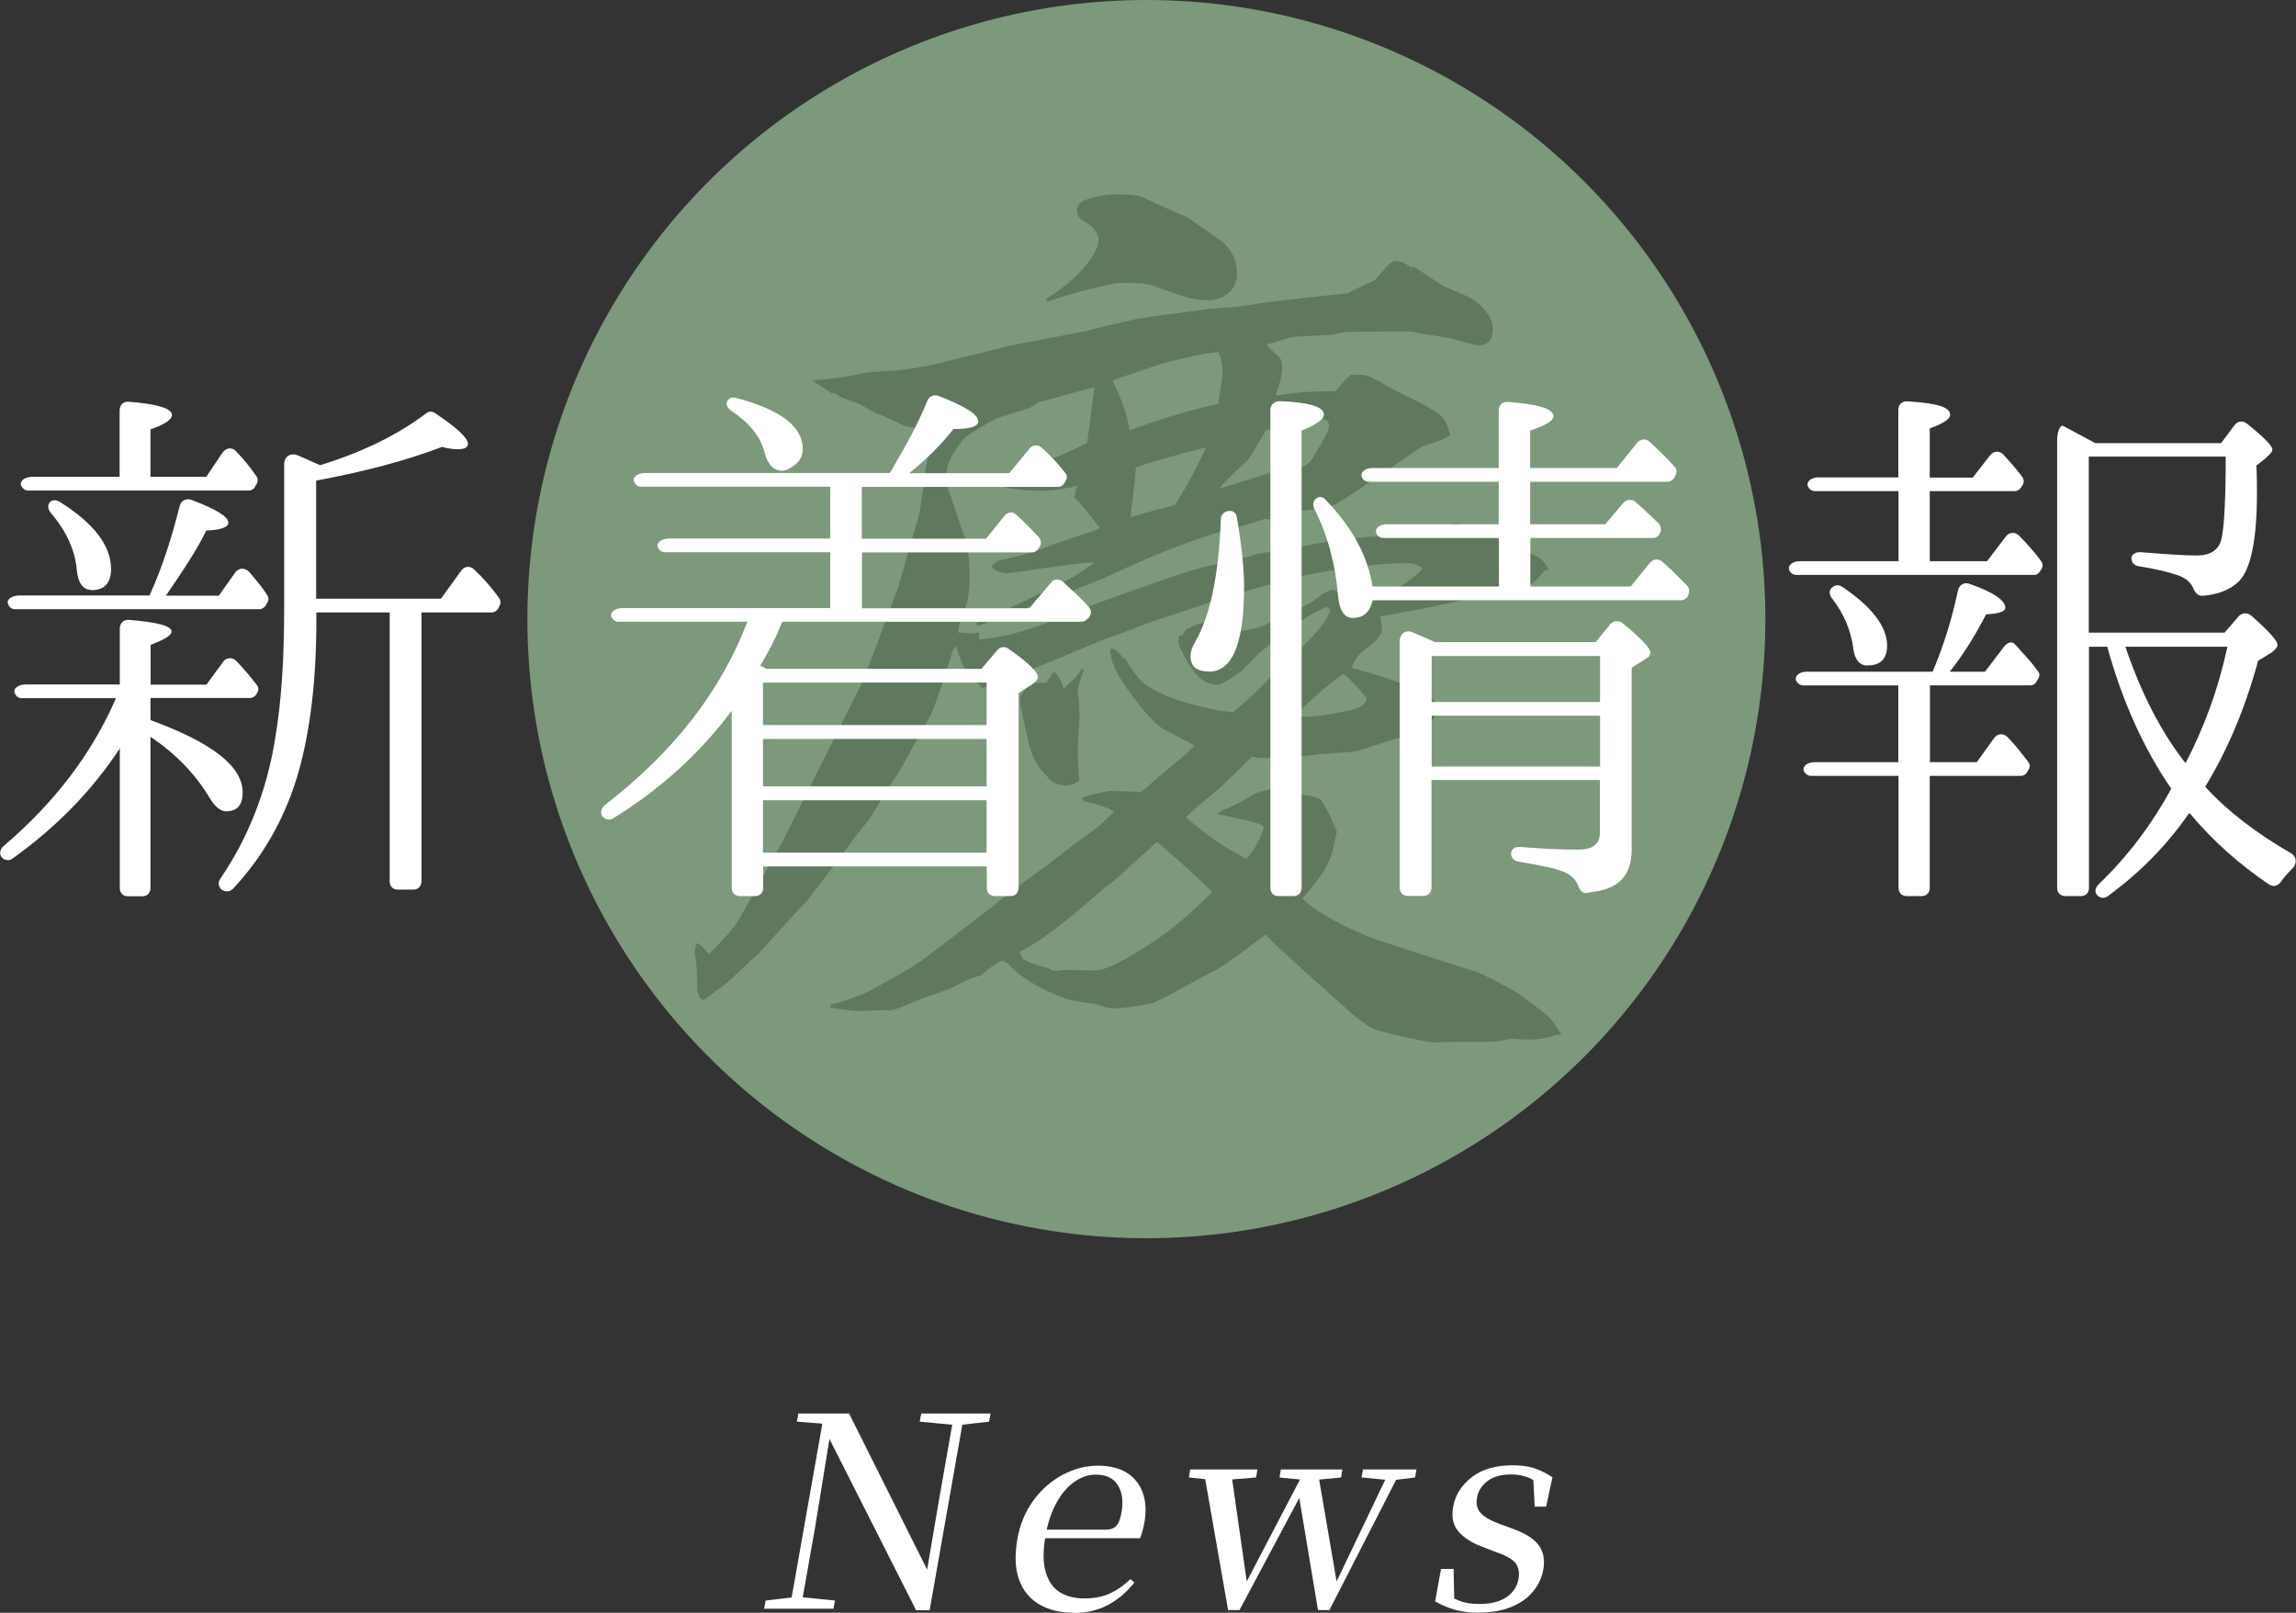
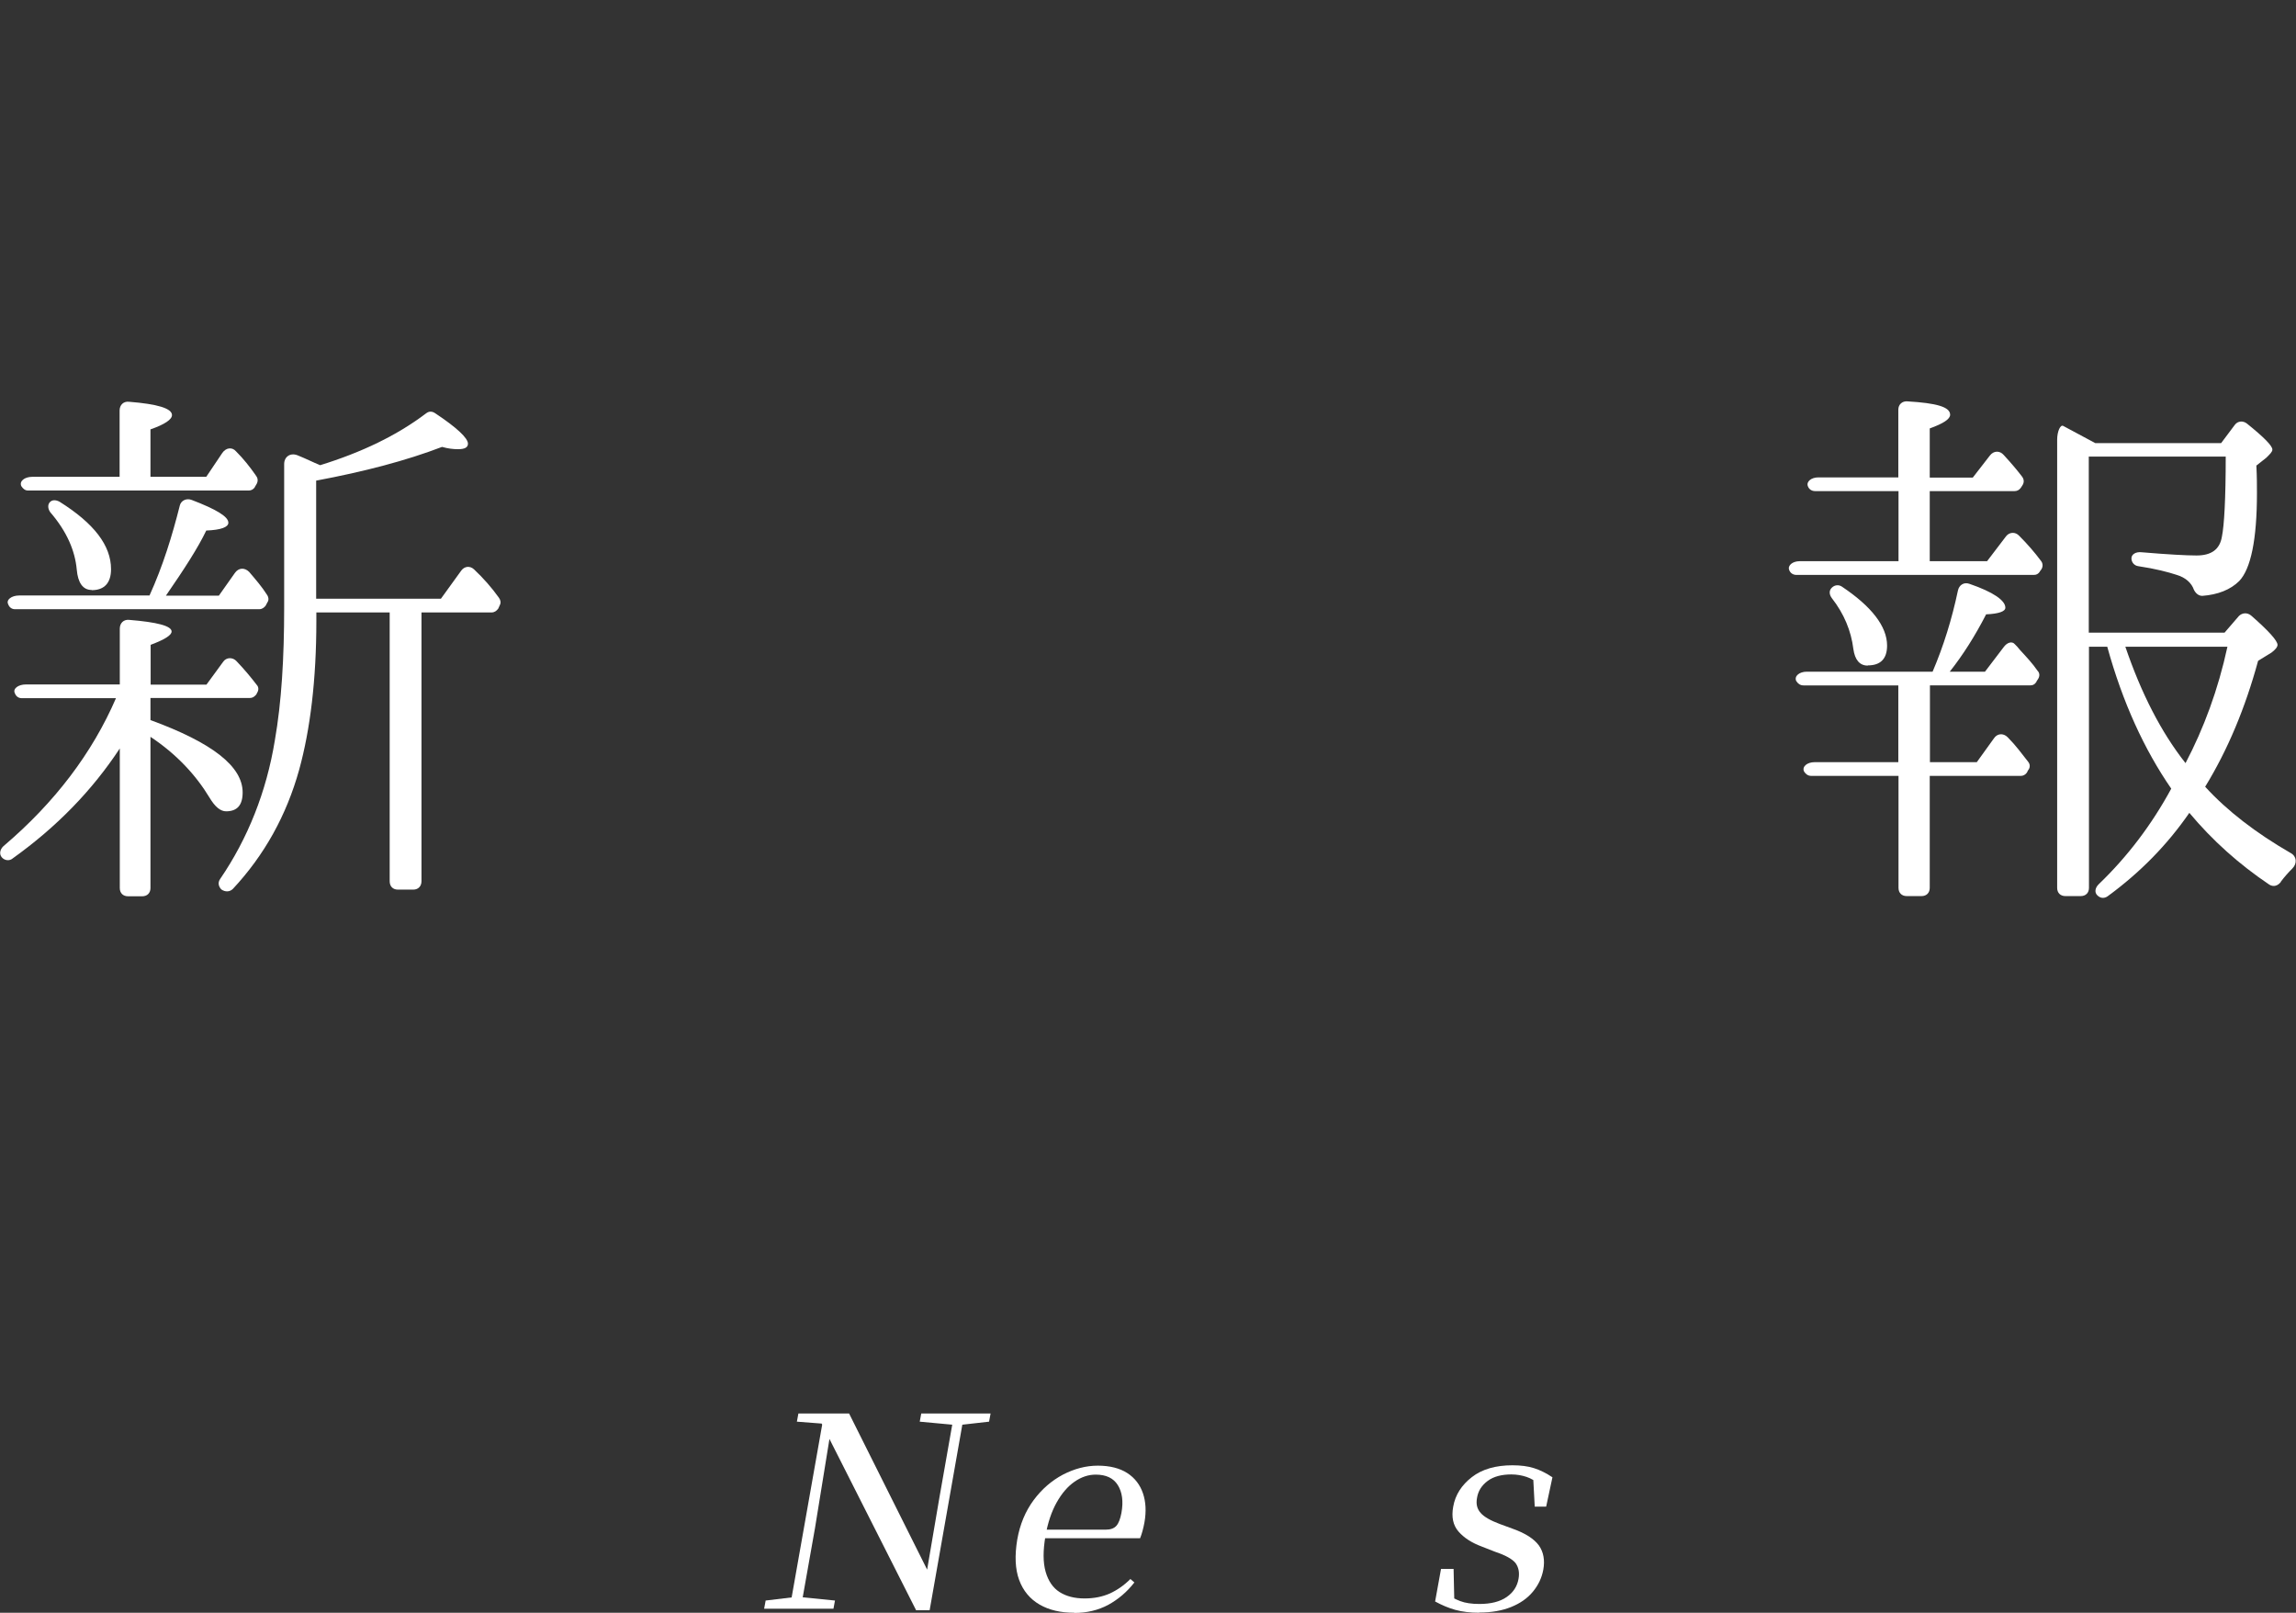
<svg xmlns="http://www.w3.org/2000/svg" id="_レイヤー_2" viewBox="0 0 120.55 84.66">
  <rect x="0" y="0" width="120.55" height="84.66" fill="#333333" stroke="none" />
  <defs>
    <style>.cls-1{fill:#7c997b;}.cls-2{fill:#fff;}.cls-3{fill:#60785e;}</style>
  </defs>
  <g id="_レイヤー_1-2">
    <g id="_楕円形_1">
-       <circle class="cls-1" cx="60.19" cy="32.5" r="32.5" />
-     </g>
-     <path class="cls-3" d="M74.23,14l.71.46c.69.47,1.05.69,1.1.66l1,.44c.44.2.81.53,1.12,1,.15.23.22.46.22.71,0,.57-.25.86-.76.86-.1,0-.61-.13-1.54-.39l-1.42-.22c-.36-.08-.56-.12-.61-.12h-1.05l-2.32.02-.73.15-1.83.1c-.08-.03-.62.11-1.61.42.11.16.29.34.54.54.18.15.27.33.27.56,0,.42-.11.95-.34,1.56h.17c.85-.15,1.84-.22,2.98-.22.28-.37.55-.66.81-.86.28,0,.5,0,.66.02.21,0,.7.24,1.47.71.13.08.47.25,1.03.51.7.34,1.21.64,1.54.9.21.18.38.53.51,1.05-.32.18-.83.38-1.51.59-2.67,1.84-4.17,2.84-4.5,3.01-.34.15-.89.26-1.64.34-.34.03-.59.08-.75.15-.15.07-.35.21-.57.44-.41-.1-.66-.15-.76-.15-.03,0-.39.11-1.08.34-1.94.44-4.34,1.34-7.21,2.69-.34.15-.82.34-1.44.59-.8.34-1.33.55-1.59.63-.39.13-1.06.37-2,.71-.68.26-1.28.48-1.78.66l-.07-.15c.38-.18.97-.45,1.79-.81.23-.1,1.13-.53,2.71-1.29.59-.29,1.16-.65,1.71-1.08h-.32c-1.06.11-2.16.26-3.3.44-.57.08-.9.12-1,.12-.08,0-.21-.02-.39-.07-.24-.11-.37-.2-.37-.27,0-.08.11-.19.34-.32,1.01-.21,1.85-.45,2.52-.71.68-.26,1.54-.55,2.57-.88l.24-.12c-.49-.67-.94-1.21-1.34-1.61l.07-.37.1-.25c-.7.18-1.3.27-1.81.27-1.48,0-2.35-.17-2.62-.51,1.03-.46,1.99-.82,2.88-1.1.55-.18,1.24-.48,2.05-.9l.39-2.93c-.6.16-1.6.43-2.98.81-.25.18-.39.28-.44.29l-1.42.44c-.25.08-.58.24-1.01.49s-.76.46-.99.66c-.11.1-.31.38-.59.83-.23.39-.34.72-.34.98,0,.41.02.68.07.81l.9,2.64c.16.47.24,1.14.24,2,0,.75-.1,1.35-.29,1.81-.2.49-.3.86-.32,1.12.31.03.54.05.68.05.11,0,.25-.02.42-.05v.37c1.22-.08,2.78-.51,4.67-1.3.86-.36,2.44-.94,4.72-1.73,1.14-.42,2.2-.74,3.18-.95.65-.13,1.34-.3,2.05-.51l2-.34c1.5-.28,2.51-.44,3.03-.49.85-.08,2.3-.17,4.38-.27.44-.33.79-.49,1.05-.49.32,0,.81.16,1.46.46,1.24.59,2.2,1.03,2.88,1.32.26.23.42.45.49.66h-.2c-.33.41-.6.67-.83.78-.36.15-.8.28-1.32.39-.75.13-1.76.33-3.03.59-.46.11-1.61.34-3.47.68.06.28.1.51.1.71,0,.23-.27.55-.81.95-.41.31-.67.65-.78,1.03,1.43.39,2.35.69,2.74.9.28.1.83.38,1.66.86.06.13.1.25.1.37,0,.28-.21.6-.64.98h-.17c-.26.18-.48.3-.66.37s-.81.27-1.88.61c-.52.18-.9.29-1.15.32l-1.69.12-1.32.17-.93.02-.69.02c-.11,0-.32-.02-.61-.07-1.04,1.03-1.65,1.61-1.83,1.76-.86.7-1.41,1.17-1.64,1.42,1.07.9,1.95,1.52,2.62,1.86.2.1.38.2.56.32.26-.29.47-.6.63-.93.18-.37.27-.62.27-.73,0-.1-.24-.2-.71-.32-.39-.1-.96-.22-1.71-.37l.24-.2c.47-.16,1.01-.43,1.61-.81.31-.18.87-.32,1.69-.42.38.24.74.39,1.1.44.44.05.72.15.83.29.18.25.45.78.8,1.61-.18.93-.33,1.46-.44,1.59-.13.39-.59,1.03-1.37,1.93.39.38.94.76,1.66,1.15.7.38,1.47.72,2.3,1.03,1.73.57,3.48,1.13,5.25,1.69l.81.39c.6.31,1.04.55,1.32.73.7.5,1.21.9,1.54,1.17.2.18.44.51.73,1h-.27c-.42.16-.89.24-1.39.24-.2,0-.39,0-.59-.02-.15-.02-.26-.02-.34-.02-.03,0-.33.05-.9.15-.21.02-.99.02-2.32.02h-.42c-.38.02-.57.02-.59.02-.16-.02-.72-.13-1.69-.34-.7-.16-1.15-.29-1.36-.37-.2-.08-.48-.27-.84-.56-.1-.07-.95-.81-2.54-2.25-1.01-.9-1.78-1.6-2.3-2.13-1.63,1.24-2.57,1.89-2.83,1.96l-1.66.9c-.82.46-1.33.71-1.54.76-.77.16-1.46.24-2.08.24-.1,0-.36-.07-.78-.22-.78-.1-1.3-.19-1.56-.27-1.45-.54-2.48-1.17-3.08-1.88l-.27-.15c-.44.23-.82.49-1.12.78-.39.11-.77.27-1.15.46-.29.16-.63.31-1,.44-.72.23-1.19.4-1.42.51-.63.29-1.05.44-1.25.44-.11,0-.24,0-.39-.02-.49.03-.87.05-1.15.05-.34,0-.86-.06-1.56-.17v-.15c.9-.23,1.63-.5,2.2-.81,1.45-.78,2.37-1.33,2.76-1.64,1.14-.86,2.27-1.73,3.4-2.59l1.05-.86,2.05-1.49,1.15-.9,1.34-.98c.18-.13.5-.42.95-.88-.49-.26-1.03-.44-1.64-.54l-.05-.2c.83-.23,1.34-.34,1.52-.34l.71.02c.34,0,.63.02.86.05.33-.29.87-.76,1.64-1.39.5-.41.9-.76,1.17-1.05l-.34-.22c-.08-.02-.29-.12-.63-.32l-.42-.22c-.47-.16-1.16-.88-2.08-2.15-.65-.9-.97-1.62-.95-2.17h.2c.23.15.38.31.46.49h.12c.42.73.81,1.21,1.17,1.44.65.44,1.63.82,2.93,1.12.72.18,1.25.26,1.59.25.49-.38,1.15-.99,1.98-1.86.33-.34.65-.65.98-.93,1.32-1.19,2.03-2.05,2.12-2.59l-.17-.12c-.46.15-.98.44-1.56.88-1.29.96-1.99,1.51-2.1,1.64l-.71.73c-.24.23-.59.46-1.03.71-.13.08-.25.12-.37.12-.55,0-1.06-.38-1.52-1.15-.34-.59-.51-.96-.51-1.12,0-.08.02-.19.05-.32h.17l.17-.32.39-.17c.21-.11.44-.17.68-.17.44,0,.88.16,1.32.49.65-.08,1.15-.17,1.49-.27.16-.06.59-.26,1.29-.59.42-.18.78-.36,1.08-.54.31-.15.58-.32.81-.51.15-.13.37-.24.68-.34l.24.17c.41.07.74.17,1,.32l.2.15.24.2c1.01-.46,1.82-.93,2.44-1.42l.1-.07c.23-.16.38-.32.46-.46-.24-.18-.5-.27-.76-.27-1.51,0-3.44.24-5.77.71-.59.18-1.29.38-2.12.59-.85.23-2.07.61-3.67,1.15-1.42.46-2.27.75-2.57.88-.29.13-.87.34-1.73.64l-.42.17c-2.13.9-3.38,1.41-3.74,1.54-.93.33-1.55.6-1.86.81l-.49.05-.49-.49c-.16-.11-.31-.29-.44-.54-.07-.13-.21-.52-.44-1.17l-.15.24c-.47,1.55-.84,2.63-1.1,3.25-.18.38-.51.98-1,1.81l-.68,1.25-.56.86-1.05,1.69-.66.83c-1.61,2.17-2.5,3.34-2.66,3.52-.12.11-.38.4-.81.86l-1.69,1.86-.37.32c-.72.7-1.22,1.16-1.52,1.39-.24.18-.57.42-.98.71l-.2-.07-.15-.46v-.46c0-.41-.02-.74-.05-1-.05-.29-.07-.5-.07-.61,0-.1.04-.23.12-.39.26.16.46.36.61.59.62-.59,1.09-1.11,1.42-1.56.16-.24.52-.87,1.08-1.88l1.27-2.27c2.15-4.27,3.57-7.1,4.25-8.48.23-.52.89-2.26,1.98-5.23l.66-2.32.37-1.27c.07-.28.18-1.05.34-2.32.11-.88.35-1.55.71-2l-.1-.17c-1.24-.11-1.91-.24-2-.39l-.54-.24-.76-.32-.83-.46-.78-.27c-.08-.03-.22-.12-.42-.27h-.2l-1.03-.68c1.01-.05,1.93-.18,2.76-.39.11-.02.55-.05,1.32-.1.78-.03,1.8-.2,3.05-.51l3.25-.81,3.96-.76c1.53-.39,2.57-.63,3.1-.71.36-.06.89-.14,1.61-.22l1.76-.24,1.56-.12,1.66-.25,1.91-.22c1.01-.11,1.73-.19,2.15-.22.51-.26.84-.42,1-.49.28-.11.43-.18.46-.21s.26-.28.68-.77c.15-.16.3-.24.46-.24.18,0,.44.11.78.34ZM53.53,49.97l.2.39c.21.13.64.29,1.3.46l.29.15.51-.05,1.71.02c.5,0,1.54-.52,3.1-1.56.93-.62,1.93-1.47,3.01-2.57-.88-.85-1.85-1.72-2.91-2.62l-.1.1c-.52.46-1.05.94-1.59,1.44-.26.26-.64.58-1.15.95-.54.47-.86.76-.98.86-1.52,1.29-2.65,2.09-3.4,2.42ZM56.75,35.14h.15l-.32,1.03c.07.57.1,1.04.1,1.42,0,.07-.02.48-.07,1.25-.02.11-.02.29-.02.51,0,.37.02.91.07,1.61-.21.18-.44.27-.68.27-.46,0-.8-.17-1.03-.51-.49-.47-.81-1.07-.95-1.78-.29-1.24-.44-1.96-.44-2.15,0-.29.2-.61.61-.95h.76l.41-.59c.23.2.4.51.51.93l.2-.24c.31-.23.55-.49.71-.78ZM55.02,15.85l-.1-.15c1.03-.65,1.78-1.32,2.27-2,.33-.46.49-.81.49-1.08,0-.37-.24-.7-.71-.98-.28-.11-.42-.32-.42-.61,0-.23.13-.4.39-.51.49-.21,1.08-.32,1.78-.32.65,0,1.09.06,1.32.17l1.2.56c.67.28,1.05.45,1.15.51.99.68,1.61,1.12,1.83,1.29.49.44.73.99.73,1.66,0,.34-.11.64-.34.88-.31.33-.71.49-1.2.49s-.98-.09-1.47-.27l-1.39-.49c-.28-.1-.72-.15-1.34-.15-.23,0-.46,0-.71.03-.11.02-.6.13-1.47.34-.54.13-1.21.33-2.03.61ZM58.61,19.91l-.2.07c.49.99.79,1.87.9,2.61,1.68-.62,3.23-1.08,4.64-1.39.16-.85.24-1.45.24-1.81,0-.23-.06-.53-.2-.9-.47.03-.98.11-1.51.24-.69.15-1.21.28-1.56.39-.16.05-.94.31-2.32.78ZM59.37,27.14l1.22-.34,1.1-.29c.6-.94,1.15-1.96,1.64-3.03-1.5.38-2.73.73-3.69,1.05-.03.39-.08.91-.15,1.56-.07.42-.11.77-.12,1.05ZM64.03,25.65c1.27-.38,2.3-.71,3.08-1h1.12v-.07c.28-.1.49-.24.63-.44.03-.03.24-.38.61-1.03.21-.39.32-.64.32-.73,0-.28-.19-.42-.56-.42-.1,0-.62.11-1.56.32-.55.13-.96.24-1.22.34-.13.23-.25.43-.37.61-.31.55-.52.88-.63.98-.77.7-1.24,1.18-1.42,1.44ZM67.92,37.6c.28.02.5.02.66.02.54,0,1.23-.1,2.08-.29.52-.1.84-.22.95-.37.06-.06.11-.16.15-.29-.42-.54-.83-.97-1.22-1.3-.77.54-1.55,1.21-2.35,2l-.27.22Z" />
+       </g>
    <path class="cls-2" d="M13.44,36.47c-.09.12-.2.17-.32.17h-5.22v1.16c3.25,1.19,4.84,2.43,4.84,3.8,0,.67-.29.99-.87.99-.29,0-.58-.23-.87-.72-.72-1.19-1.74-2.29-3.1-3.19v7.94c0,.26-.17.43-.43.43h-.75c-.26,0-.43-.17-.43-.43v-7.33c-1.45,2.2-3.3,4.11-5.62,5.77-.17.15-.43.12-.58-.06-.14-.17-.09-.41.09-.58,2.7-2.29,4.67-4.9,5.91-7.77H1.13c-.15,0-.29-.09-.35-.26-.12-.23.17-.46.58-.46h4.93v-2.93c0-.29.2-.49.49-.46,1.48.12,2.23.32,2.23.61,0,.2-.38.43-1.1.7v2.09h2.93l.87-1.19c.17-.26.52-.26.72-.03.41.43.75.84,1.04,1.22.12.12.12.29.03.43l-.06.12ZM13.96,31.78c-.09.12-.2.2-.35.2H.78c-.15,0-.29-.09-.35-.26-.12-.23.17-.46.58-.46h6.84c.7-1.54,1.19-3.13,1.59-4.72.06-.26.35-.41.64-.29,1.28.49,1.91.87,1.91,1.19,0,.23-.38.38-1.16.41-.43.9-1.16,2.03-2.12,3.42h2.78l.84-1.19c.2-.29.52-.29.75-.06.35.41.67.78.93,1.19.09.12.12.29.03.41l-.09.17ZM13.38,25.58c-.09.12-.2.17-.32.17H1.47c-.15,0-.26-.09-.35-.23-.12-.26.17-.49.58-.49h4.58v-3.48c0-.29.2-.49.49-.46,1.51.12,2.26.35,2.26.7,0,.23-.38.49-1.13.75v2.49h2.93l.84-1.25c.2-.29.52-.32.72-.09.41.41.72.81,1.01,1.22l.06.09c.09.12.09.29,0,.43l-.09.15ZM4.81,30.97c-.46,0-.72-.38-.78-1.07-.09-.99-.52-2-1.39-3.01-.12-.17-.15-.38-.03-.52s.32-.14.52-.03c1.8,1.13,2.7,2.29,2.7,3.54,0,.72-.35,1.1-1.01,1.1ZM26.16,31.95c-.09.12-.2.2-.35.2h-3.68v14.11c0,.26-.17.44-.43.44h-.81c-.26,0-.43-.17-.43-.44v-14.11h-3.85v.46c0,3.07-.32,5.68-.9,7.79-.67,2.41-1.83,4.49-3.48,6.26-.17.17-.41.17-.61.03-.14-.15-.2-.35-.06-.55,1.45-2.12,2.43-4.58,2.87-7.27.35-2,.49-4.32.49-6.98v-7.53c0-.38.32-.61.7-.46.43.17.84.38,1.19.52,2.17-.67,4.03-1.56,5.56-2.72.15-.12.32-.12.49,0,1.13.75,1.71,1.3,1.71,1.59,0,.2-.17.29-.52.29-.26,0-.52-.03-.84-.12-1.88.72-4.09,1.3-6.61,1.77v6.2h6.55l1.07-1.48c.17-.23.46-.26.67-.06.49.46.93.96,1.3,1.48.09.12.12.26.06.38l-.09.2Z" />
-     <path class="cls-2" d="M57.1,32.47c-.09.12-.2.17-.32.17h-15.71l-.12.29c-.26.64-.61,1.3-1.04,2.03l.12.03c.06.03.09.06.09.06.06.03.12.06.17.06h11.24l.84-.99c.14-.17.41-.2.58-.06,1.04.72,1.54,1.22,1.54,1.48,0,.14-.12.26-.29.38l-.72.46v10.23c0,.26-.17.43-.43.43h-.81c-.26,0-.43-.17-.43-.43v-1.13h-11.74v1.13c0,.26-.17.43-.44.43h-.78c-.26,0-.43-.17-.43-.43v-9.3c-1.71,2.29-3.82,4.17-6.23,5.65-.2.12-.41.06-.55-.09-.14-.17-.09-.43.12-.61,3.56-2.75,6.06-5.91,7.48-9.62h-6.78c-.15,0-.26-.09-.35-.23-.12-.26.17-.49.58-.49h10.9v-2.93h-8.69c-.14,0-.26-.09-.35-.23-.12-.26.17-.49.58-.49h8.46v-2.72h-9.94c-.14,0-.29-.09-.35-.26-.12-.23.17-.46.58-.46h12.84l.12-.2c.7-1.19,1.36-2.38,1.85-3.59.09-.23.32-.35.58-.26,1.42.55,2.09.99,2.09,1.33,0,.29-.43.41-1.3.41-.61.78-1.36,1.54-2.32,2.32h5.25l1.07-1.3c.17-.2.43-.23.64-.03.43.38.84.81,1.22,1.3.12.12.12.29.03.43l-.06.12c-.09.12-.2.2-.35.2h-10.29v2.72h6.52l.96-1.19c.17-.23.44-.26.64-.06.41.38.81.78,1.19,1.19.12.17.12.38,0,.52l-.06.09c-.09.12-.2.17-.32.17h-8.92v2.93h8.78l1.13-1.33c.17-.23.43-.23.64-.06.46.43.93.84,1.36,1.33.12.14.15.32.03.49l-.06.12ZM41.66,24.45c-.2.17-.41.26-.61.26-.41,0-.72-.29-.9-.93-.2-.84-.78-1.56-1.77-2.23-.2-.14-.29-.35-.2-.49.09-.17.26-.23.46-.17,2.35.61,3.51,1.51,3.51,2.69,0,.35-.17.67-.49.87ZM51.8,38.06v-2.23h-11.74v2.23h11.74ZM51.8,41.28v-2.49h-11.74v2.49h11.74ZM51.8,44.76v-2.75h-11.74v2.75h11.74Z" />
-     <path class="cls-2" d="M63.47,35.25c-.64,0-.96-.26-.96-.81,0-.2.06-.43.23-.72.81-1.39,1.25-3.54,1.36-6.46,0-.29.26-.49.58-.43.12.03.23.14.26.32.26,1.54.38,2.75.38,3.65,0,2.98-.61,4.46-1.85,4.46ZM68.34,22.59v24.02c0,.26-.17.43-.43.43h-.78c-.26,0-.43-.17-.43-.43v-25.09c0-.26.2-.46.49-.46,1.54.06,2.32.29,2.32.7,0,.26-.38.52-1.16.84ZM88.62,31.31c-.09.12-.2.2-.35.2h-16.2c-.15.64-.49.93-1.04.93-.46,0-.72-.41-.78-1.22-.15-1.65-.55-3.16-1.25-4.52-.09-.2-.06-.43.14-.55.14-.12.35-.06.49.12,1.42,1.48,2.2,2.98,2.43,4.52h6.64v-2.55h-6.06c-.17,0-.32-.09-.38-.26-.09-.23.17-.46.55-.46h5.88v-2.23h-6.81c-.17,0-.32-.09-.38-.26-.09-.23.17-.46.55-.46h6.64v-3.04c0-.26.2-.46.49-.43,1.59.12,2.38.35,2.38.75,0,.23-.41.49-1.22.75v1.97h4.55l1.07-1.33c.17-.2.43-.23.64-.06.41.38.87.81,1.33,1.33.12.12.12.29.03.46l-.06.12c-.09.12-.2.2-.35.2h-7.21v2.23h3.94l.96-1.13c.14-.17.43-.2.61-.06.38.32.78.72,1.25,1.16.12.14.14.32.06.49l-.03.06c-.09.14-.2.2-.35.2h-6.43v2.55h5.27l1.01-1.25c.17-.2.43-.23.64-.06.41.35.84.78,1.3,1.25.12.12.14.29.09.46l-.06.12ZM86.45,34.56l-.78.49v9.56c0,1.25-.61,1.97-1.8,2.17-.2.03-.38.06-.55.09-.23.03-.38-.12-.44-.35-.14-.35-.43-.64-.84-.78-.43-.17-1.22-.32-2.35-.52-.2-.03-.35-.2-.35-.41,0-.23.2-.38.49-.35,1.07.09,2.06.14,3.04.14.75,0,1.13-.29,1.13-.87v-2.78h-8.84v5.65c0,.26-.17.43-.43.43h-.81c-.26,0-.43-.17-.43-.43v-12.92c0-.41.32-.64.67-.49.29.12.67.29,1.19.52h8.43l.78-.96c.17-.17.43-.2.64-.03.96.78,1.45,1.3,1.45,1.54,0,.12-.06.23-.2.29ZM84.01,36.85v-2.41h-8.84v2.41h8.84ZM84.01,40.24v-2.67h-8.84v2.67h8.84Z" />
    <path class="cls-2" d="M107.1,30.01c-.09.12-.17.17-.32.17h-12.46c-.17,0-.32-.09-.38-.26-.09-.23.17-.46.55-.46h5.19v-3.68h-4.38c-.17,0-.32-.09-.38-.26-.09-.23.17-.46.55-.46h4.2v-3.56c0-.26.2-.46.49-.43,1.51.09,2.23.29,2.23.7,0,.23-.35.46-1.07.72v2.58h2.26l.9-1.16c.2-.26.52-.26.72-.03.35.38.67.75.96,1.13.12.15.12.32.03.46l-.09.14c-.09.12-.2.17-.32.17h-4.46v3.68h3.01l.99-1.3c.17-.23.49-.26.7-.03.43.43.81.87,1.13,1.3.12.14.12.32.03.46l-.09.12ZM106.93,35.78c-.09.15-.2.2-.35.2h-5.25v4.03h2.46l.9-1.25c.17-.26.49-.29.72-.06.41.41.75.87,1.07,1.28.12.14.12.32,0,.46l-.06.12c-.09.12-.2.17-.32.17h-4.78v5.88c0,.26-.17.43-.43.43h-.78c-.26,0-.43-.17-.43-.43v-5.88h-4.58c-.17,0-.29-.09-.38-.23-.12-.26.17-.49.55-.49h4.4v-4.03h-4.98c-.17,0-.29-.09-.38-.23-.12-.26.17-.49.55-.49h6.61c.58-1.36,1.01-2.75,1.33-4.26.06-.29.32-.46.61-.35,1.25.43,1.88.87,1.88,1.25,0,.2-.35.32-1.01.35-.58,1.13-1.22,2.14-1.91,3.01h1.85l.99-1.3c.17-.23.43-.32.58-.14.09.09.17.17.26.29.35.38.67.72.93,1.1.12.12.12.29.03.43l-.09.14ZM98.06,34.94c-.41,0-.67-.29-.75-.87-.12-.96-.49-1.85-1.13-2.67-.15-.2-.15-.41,0-.55.14-.14.35-.17.52-.06,1.56,1.04,2.38,2.09,2.38,3.1,0,.7-.35,1.04-1.01,1.04ZM119.76,46.29c-.15.2-.38.29-.61.15-1.59-1.07-2.99-2.32-4.2-3.77-1.16,1.68-2.58,3.13-4.29,4.38-.17.12-.38.12-.55-.06-.14-.14-.12-.38.09-.58,1.51-1.45,2.78-3.13,3.8-5.01-1.42-2.06-2.55-4.52-3.36-7.45h-.96v12.66c0,.26-.17.43-.43.43h-.81c-.26,0-.43-.17-.43-.43v-23.53c0-.43.17-.81.32-.72l1.25.67.43.23h6.61l.72-.96c.15-.2.43-.23.64-.06.87.7,1.33,1.16,1.33,1.36,0,.12-.12.23-.32.43l-.52.41c.03.58.03,1.07.03,1.45,0,2.43-.32,3.97-.93,4.61-.46.46-1.13.72-1.94.78-.2,0-.35-.14-.44-.32-.12-.35-.43-.64-.9-.78-.46-.15-1.1-.32-2.03-.46-.2-.03-.35-.2-.35-.41s.23-.35.52-.32c1.42.12,2.38.17,2.9.17.78,0,1.22-.32,1.33-.99.12-.58.2-1.97.2-4.2h-7.19v9.24h7.13l.75-.87c.17-.17.43-.2.64-.03.93.81,1.39,1.33,1.39,1.54,0,.12-.12.26-.32.41l-.7.43c-.67,2.46-1.59,4.67-2.78,6.61,1.16,1.27,2.67,2.43,4.49,3.48.32.17.35.55.09.81-.2.2-.41.43-.61.7ZM111.59,33.95c.84,2.46,1.88,4.49,3.16,6.11.96-1.83,1.71-3.85,2.2-6.11h-5.36Z" />
    <path class="cls-2" d="M40.12,84.45l.08-.43,1.5-.18h.34l1.8.18-.08.43h-3.64ZM41.46,84.45l1.75-9.9h.5l-.92,5.67-.75,4.23h-.59ZM48.1,84.53l-4.66-9.21-.02-.03-.28-.56-1.3-.1.08-.43h2.66l4.29,8.58-.27.08.71-4.17.79-4.49h.53l-1.82,10.33h-.71ZM48.29,74.63l.08-.43h3.64l-.08.43-1.5.17h-.31l-1.83-.17Z" />
    <path class="cls-2" d="M56.39,84.66c-.71,0-1.31-.14-1.81-.43-.5-.29-.86-.72-1.07-1.29-.21-.57-.24-1.28-.1-2.12.14-.8.43-1.49.86-2.07.43-.58.94-1.02,1.54-1.34.6-.31,1.21-.47,1.83-.47s1.15.13,1.55.39c.4.26.67.62.82,1.06.15.44.18.95.08,1.52-.06.33-.14.62-.23.84h-5.81l.08-.45h3.92c.26,0,.45-.07.57-.21.12-.14.2-.36.26-.67.11-.61.04-1.09-.19-1.46-.23-.37-.62-.55-1.16-.55-.38,0-.75.12-1.11.37-.36.25-.67.61-.94,1.09-.27.48-.47,1.07-.59,1.77-.13.76-.13,1.38.01,1.87s.39.85.74,1.07c.35.22.79.33,1.3.33s.94-.09,1.33-.26c.39-.18.75-.43,1.08-.76l.21.18c-.39.5-.85.89-1.38,1.18-.53.28-1.12.42-1.77.42Z" />
-     <path class="cls-2" d="M62.42,77.56l.07-.42h3.53l-.07.42-1.73.14h-.44l-1.36-.14ZM64.48,84.52l-1.29-7.38h1.43l.89,6.23h-.25s.12-.2.12-.2l3.15-6.03h.64l1.07,6.24h-.24l.09-.18,2.9-6.06h.59l-3.78,7.38h-.6l-1.07-6.41h.38l-.14.24-3.29,6.17h-.6ZM67.18,77.56l.07-.42h3.23l-.07.42-1.45.14h-.37l-1.42-.14ZM71.49,77.56l.07-.42h2.81l-.07.42-1.14.14h-.21l-1.46-.14Z" />
    <path class="cls-2" d="M77.67,84.66c-.48,0-.89-.05-1.26-.15-.36-.1-.71-.25-1.06-.44l.31-1.71h.66l.04,1.82-.55-.04.09-.5c.25.18.51.31.77.41s.6.15,1,.15c.61,0,1.08-.12,1.43-.36s.56-.56.63-.96c.06-.34,0-.61-.16-.83-.17-.21-.53-.41-1.07-.59l-.69-.27c-.54-.2-.94-.46-1.23-.79s-.38-.77-.28-1.31c.11-.62.44-1.13.98-1.55.54-.42,1.26-.62,2.13-.62.44,0,.82.05,1.13.15.32.1.64.26.97.48l-.33,1.54h-.6l-.09-1.69.46.11-.08.45c-.24-.21-.48-.35-.72-.43-.24-.08-.51-.13-.8-.13-.51,0-.93.11-1.24.34s-.5.52-.56.89c-.06.32,0,.58.19.79.18.21.52.4,1,.58l.68.25c.68.24,1.13.54,1.38.88.24.34.32.77.23,1.27-.08.43-.26.81-.55,1.16s-.67.61-1.14.8-1.03.29-1.67.29Z" />
  </g>
</svg>